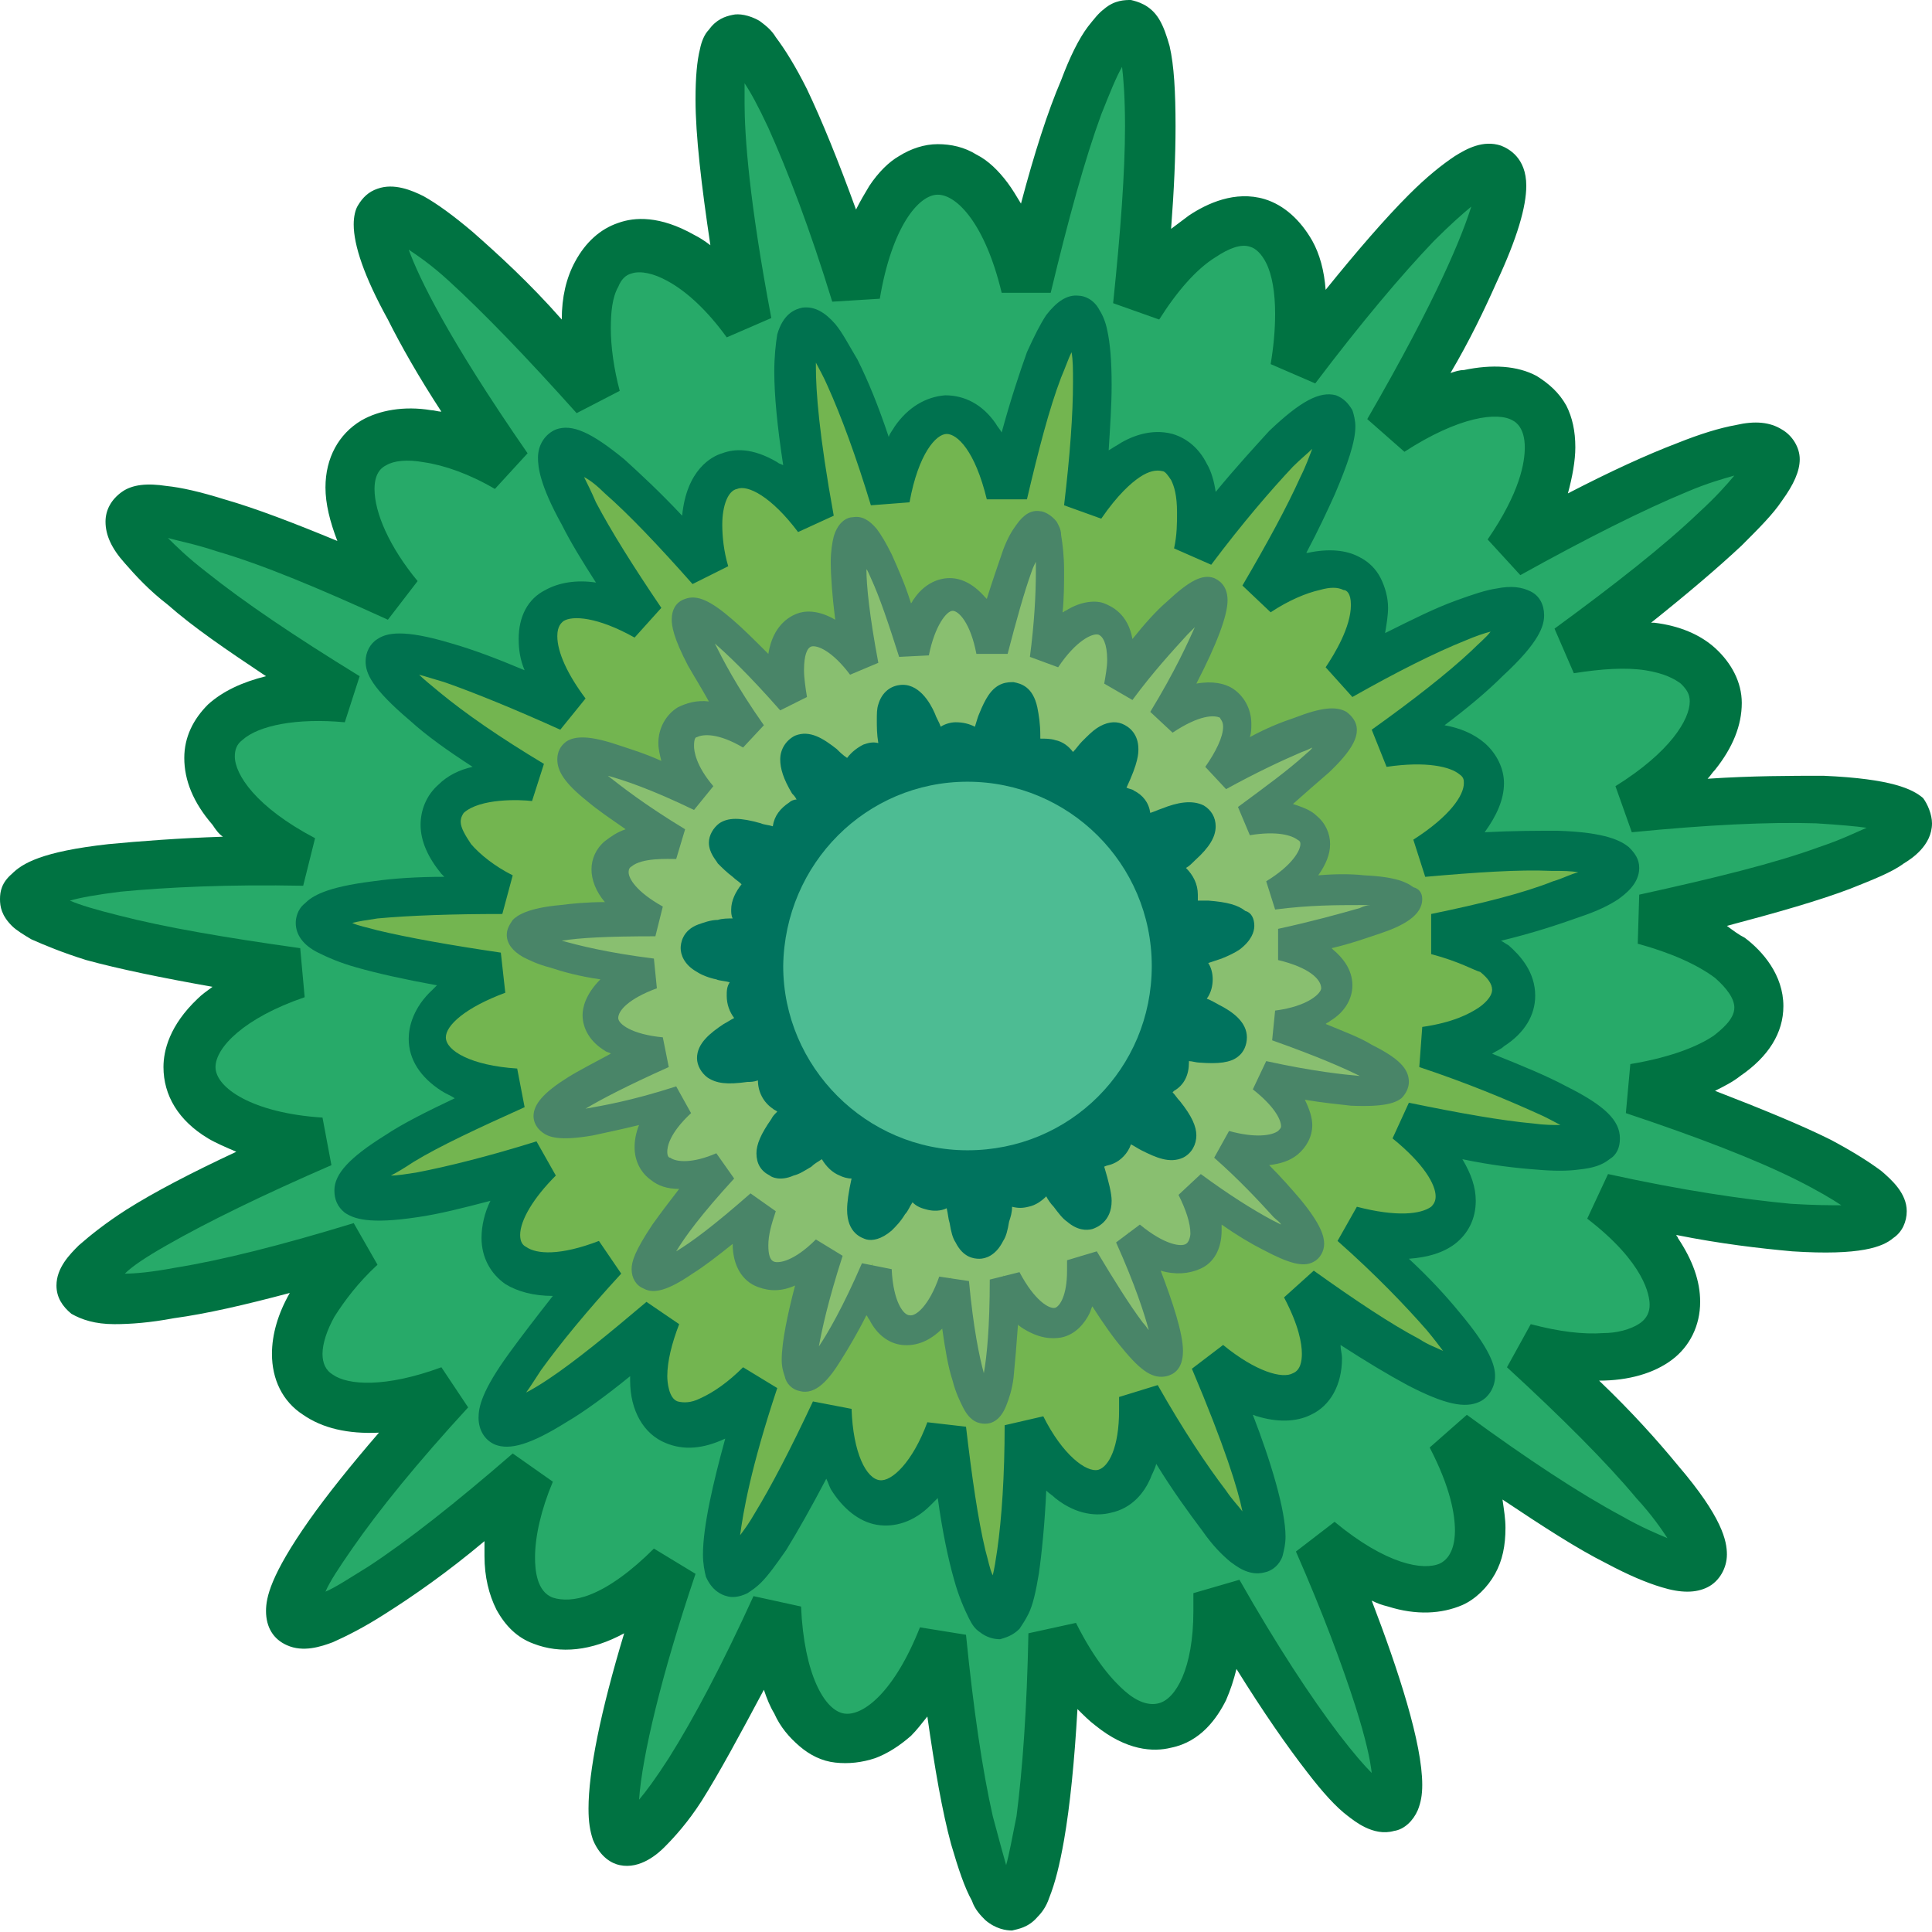
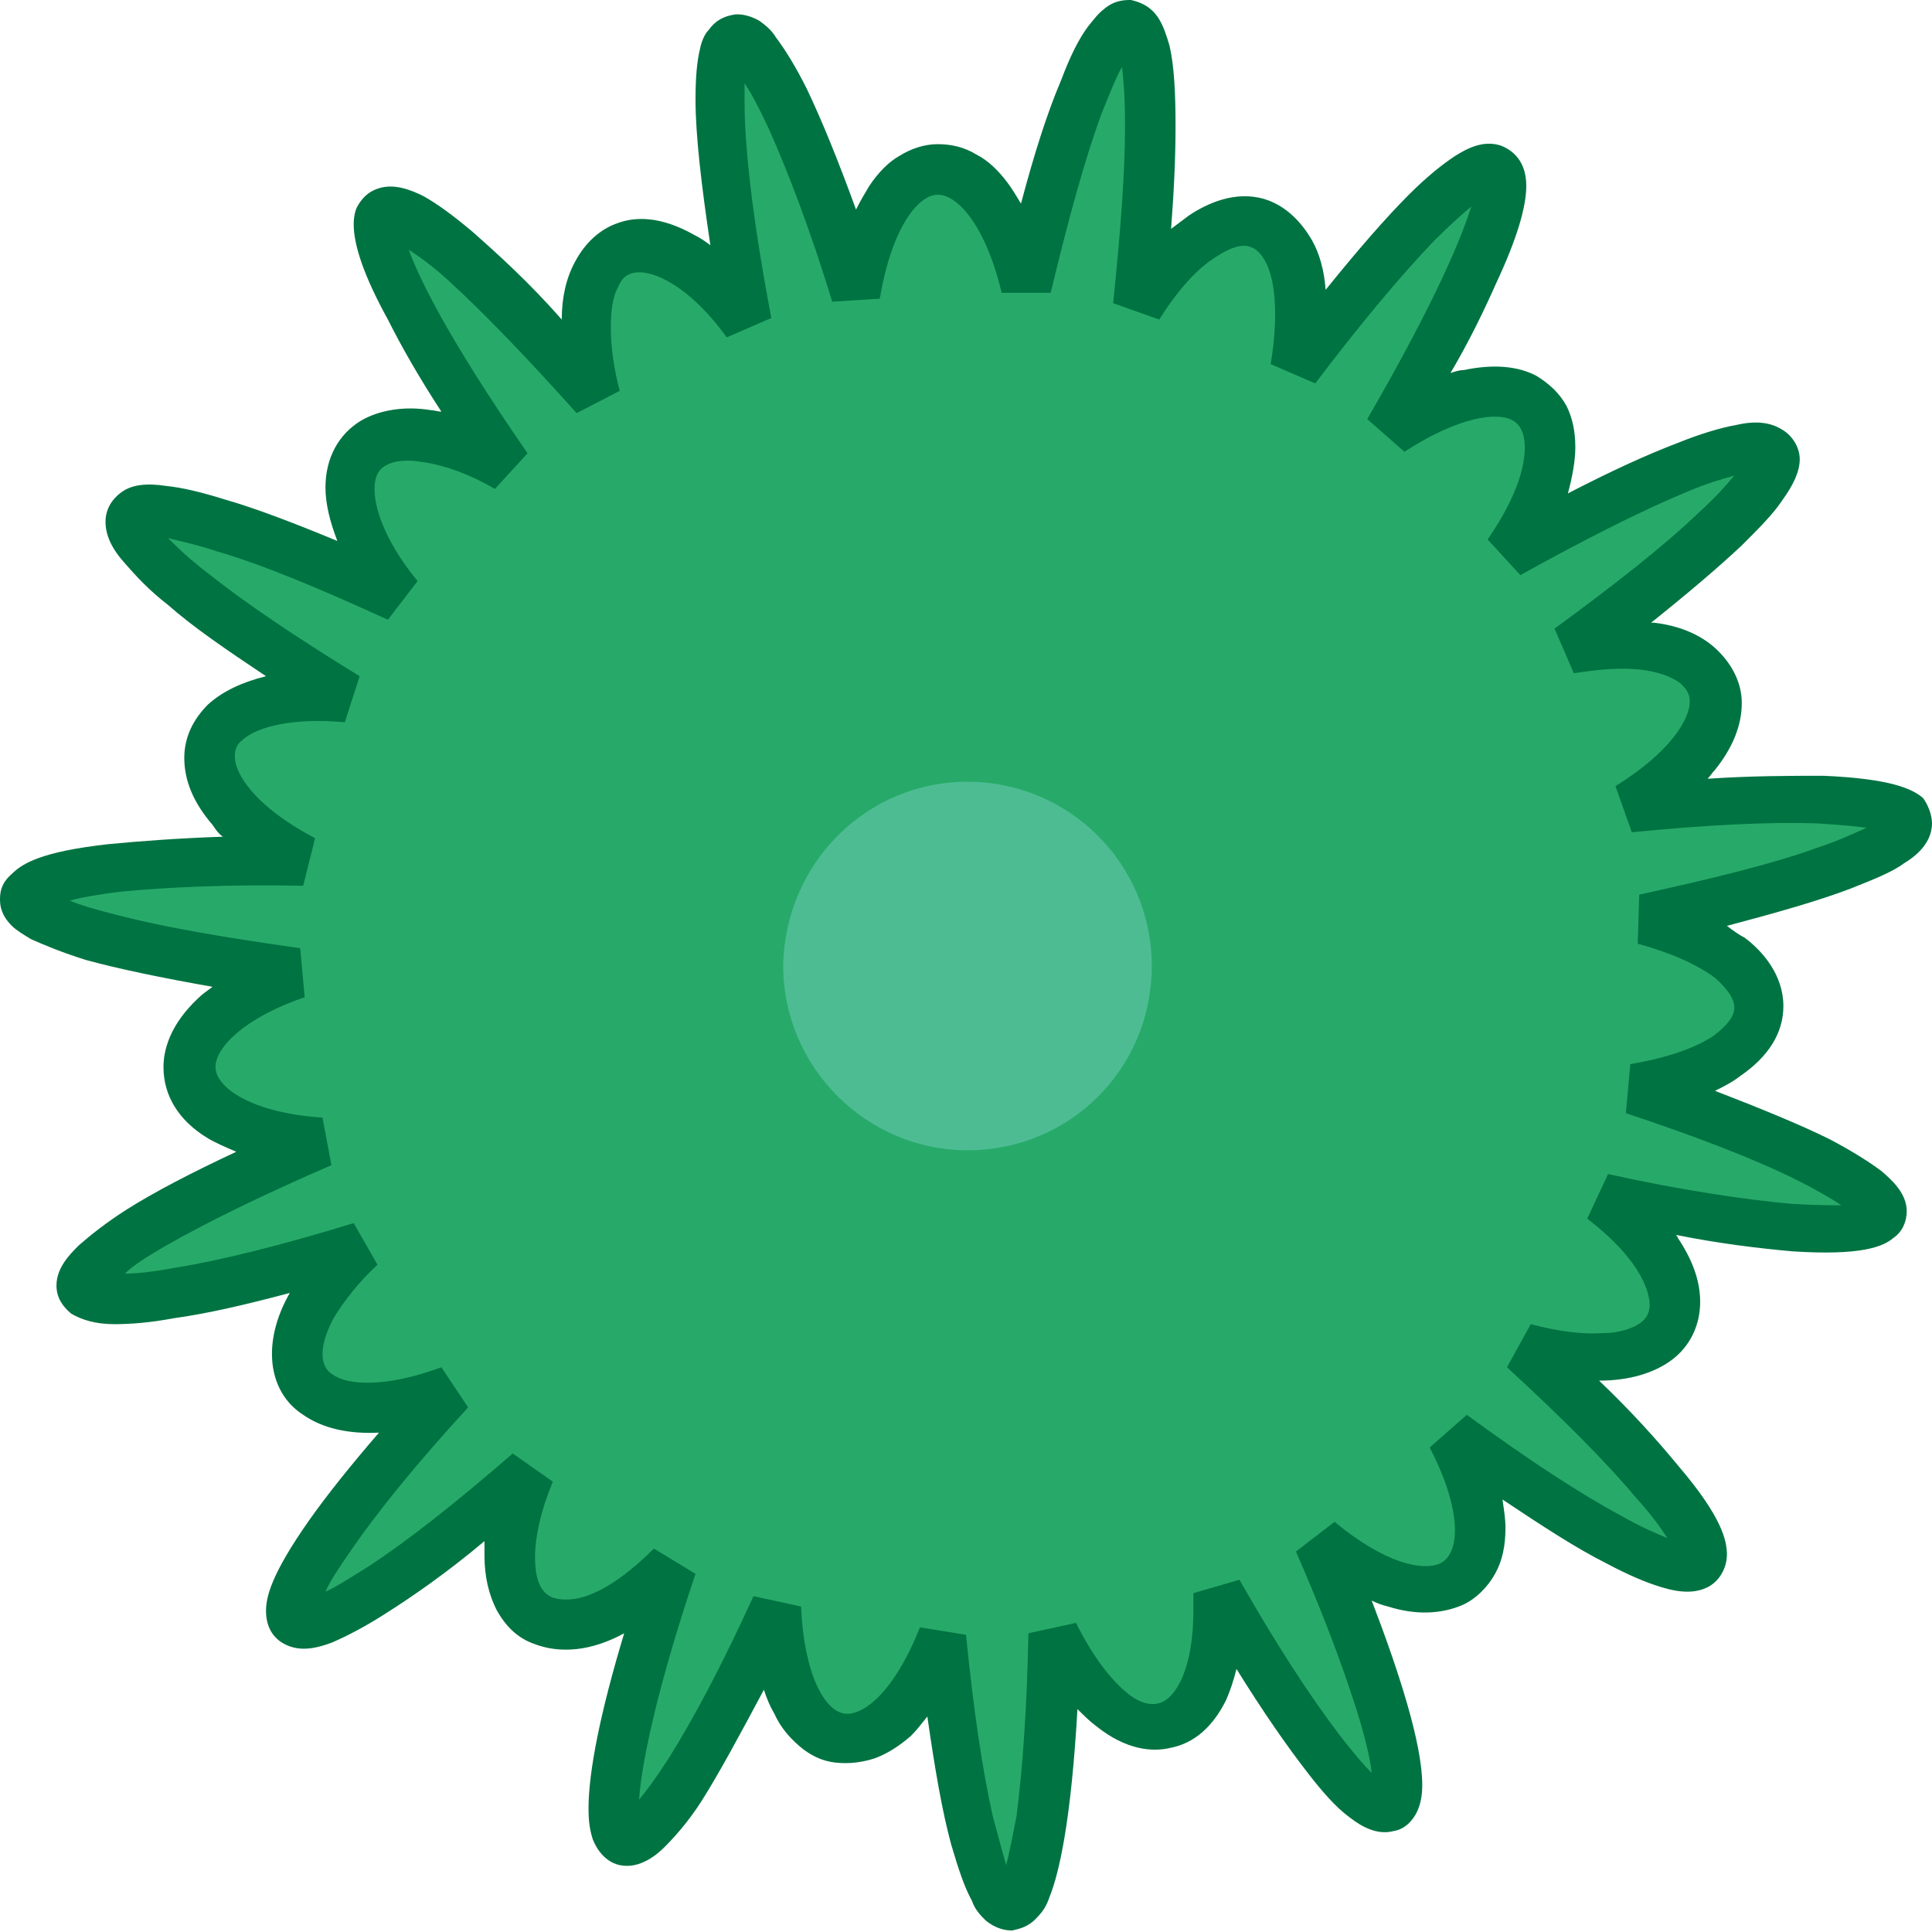
<svg xmlns="http://www.w3.org/2000/svg" version="1.1" id="Layer_1" x="0px" y="0px" viewBox="0 0 130 130" style="enable-background:new 0 0 130 130;" xml:space="preserve">
  <style type="text/css">
	.st0{fill:#27AA69;}
	.st1{fill:#007342;}
	.st2{fill:#73B550;}
	.st3{fill:#00724F;}
	.st4{fill:#89BF70;}
	.st5{fill:#498568;}
	.st6{fill:#00735E;}
	.st7{fill:#4DBC93;}
</style>
  <g>
    <path class="st0" d="M101.5,37.2c21.6-12.1,24.1-8.1,4.1,6.4c10.9-1.9,13.3,4.8,4,10.7c24.5-2.3,25.2,2.4,1.1,7.5   c10.6,2.7,10.2,9.8-0.7,11.4c23.3,7.9,22,12.4-2.1,7.3c8.5,6.7,5.2,13-5.3,10.1c18.1,16.6,15,20.3-4.9,5.9c5.1,9.6-0.5,14-8.9,7.1   c9.6,22.5,5.4,24.6-6.8,3.4c0.6,10.8-6.3,12.5-11.1,2.8c-0.4,24.4-5.1,24.6-7.6,0.3c-3.9,10.1-10.9,8.9-11.3-1.9   c-10.3,22.1-14.7,20.4-7.1-2.8c-7.6,7.6-13.5,3.6-9.5-6.3c-18.5,16-21.8,12.6-5.3-5.4C20,97.4,16.2,91.4,24.1,84   c-23.4,7-25.1,2.6-2.6-7.1c-10.9-0.7-11.9-7.8-1.7-11.3c-24.3-3.2-24-7.9,0.5-7.6c-9.7-5.1-7.7-11.9,3.1-11   C2.3,34.2,4.5,30,26.8,40.3c-6.8-8.7-2.2-14.1,7.3-8.8c-14-20.3-10.3-23.2,6-4.8c-2.7-10.7,3.6-13.9,10.2-5.1   c-4.6-24.3,0-25.5,7.3-1.9c1.8-10.9,8.9-11.2,11.4-0.5C74.7-4.8,79.3-4,76.6,20.6c6-9.3,12.6-6.7,10.6,4.2C102.1,5,106,7.7,93.5,29   C102.7,23,107.7,28,101.5,37.2" />
    <path class="st1" d="M130,55.4c0,1.5-1.4,2.4-1.9,2.7c-0.8,0.6-2.1,1.1-3.6,1.7c-2.1,0.8-4.9,1.6-8.3,2.5c0.4,0.3,0.8,0.6,1.2,0.8   c1.2,0.9,2.6,2.5,2.6,4.6l0,0c0,1.8-1,3.4-2.9,4.7c-0.5,0.4-1.1,0.7-1.7,1c3.1,1.2,5.8,2.3,7.8,3.3c1.5,0.8,2.6,1.5,3.4,2.1   c0.7,0.6,1.7,1.5,1.7,2.7v0c0,0.7-0.3,1.4-0.9,1.8c-0.7,0.6-2.2,1.2-6.8,0.9c-2.2-0.2-4.8-0.5-7.8-1.1c0,0.1,0.1,0.1,0.1,0.2   c1,1.5,1.5,2.9,1.5,4.3l0,0c0,1.6-0.7,3-1.9,3.9c-1.2,0.9-2.9,1.4-4.9,1.4c2.2,2.1,3.9,4,5.3,5.7c3,3.5,3.3,5.1,3.3,6l0,0   c0,0.9-0.5,1.8-1.3,2.2c-0.8,0.4-1.8,0.4-3.1,0c-1-0.3-2.2-0.8-3.7-1.6c-2-1-4.3-2.5-7-4.3c0.1,0.7,0.2,1.3,0.2,1.9   c0,1.2-0.2,2.2-0.7,3.1c-0.5,0.9-1.3,1.7-2.2,2.1c-1.4,0.6-3.1,0.7-5,0.1c-0.4-0.1-0.7-0.2-1.1-0.4c1.8,4.7,3.4,9.6,3.4,12.4   c0,0.7-0.1,1.2-0.3,1.7c-0.3,0.7-0.9,1.3-1.6,1.4c-1.4,0.4-2.7-0.7-3.1-1c-0.8-0.6-1.7-1.6-2.7-2.9c-1.4-1.8-3-4.1-4.8-7   c-0.2,0.8-0.4,1.4-0.7,2.1c-0.6,1.2-1.7,2.8-3.7,3.2c-1.2,0.3-3,0.2-5.1-1.5c-0.4-0.3-0.8-0.7-1.2-1.1c-0.2,3.5-0.5,6.5-0.9,8.8   c-0.3,1.7-0.6,2.9-1,3.9c-0.2,0.6-0.5,1-0.8,1.3c-0.6,0.7-1.3,0.8-1.7,0.9c-0.4,0-1.1-0.1-1.8-0.7c-0.3-0.3-0.7-0.7-0.9-1.3   c-0.5-0.9-0.9-2.1-1.4-3.8c-0.6-2.2-1.1-5.1-1.6-8.6c-0.4,0.5-0.7,0.9-1.1,1.3c-0.8,0.7-1.6,1.2-2.4,1.5c-0.9,0.3-1.8,0.4-2.7,0.3   c-0.9-0.1-1.7-0.5-2.4-1.1c-0.7-0.6-1.3-1.3-1.7-2.2c-0.3-0.5-0.5-1-0.7-1.6c-1.6,3-3,5.6-4.2,7.5c-0.9,1.4-1.8,2.4-2.5,3.1   c-0.4,0.4-1.6,1.5-3,1.2c-0.5-0.1-1.3-0.5-1.8-1.7c-0.2-0.6-0.3-1.2-0.3-2.1c0-2.5,0.8-6.5,2.4-11.8c-2.2,1.2-4.3,1.4-6.1,0.7   c-1.1-0.4-1.9-1.2-2.5-2.3c-0.5-1-0.8-2.2-0.8-3.6c0-0.3,0-0.7,0-1c-2.5,2.1-4.8,3.7-6.7,4.9c-1.4,0.9-2.6,1.5-3.5,1.9   c-0.8,0.3-2,0.7-3.1,0.2c-0.9-0.4-1.4-1.2-1.4-2.3c0-0.9,0.3-2.4,2.9-6.1c1.2-1.7,2.8-3.7,4.7-5.9c-2.1,0.1-3.8-0.3-5.1-1.2   c-1.4-0.9-2.1-2.4-2.1-4.1c0-1.3,0.4-2.7,1.2-4.1c-3,0.8-5.6,1.4-7.8,1.7c-1.6,0.3-2.9,0.4-4,0.4c-1.3,0-2.2-0.3-2.9-0.7   c-0.6-0.5-1-1.1-1-1.9c0-1.2,0.9-2.1,1.5-2.7c0.8-0.7,1.8-1.5,3.2-2.4c1.9-1.2,4.4-2.5,7.4-3.9c-0.7-0.3-1.4-0.6-1.9-0.9   c-2-1.2-3-2.9-3-4.8c0-1.1,0.4-2.8,2.3-4.6c0.3-0.3,0.6-0.5,1-0.8c-3.4-0.6-6.3-1.2-8.5-1.8c-1.6-0.5-2.8-1-3.7-1.4   c-0.5-0.3-1-0.6-1.3-0.9C0.1,61.6,0,61,0,60.5c0-0.5,0.1-1.1,0.8-1.7c0.7-0.7,2-1.5,6.5-2c2.1-0.2,4.7-0.4,7.7-0.5   c-0.3-0.2-0.5-0.5-0.7-0.8c-1.3-1.5-1.9-3-1.9-4.5c0-1.4,0.6-2.6,1.6-3.6c1-0.9,2.3-1.5,3.9-1.9c0,0,0,0,0,0   c-2.7-1.8-4.9-3.3-6.6-4.8c-1.3-1-2.2-2-2.9-2.8c-0.9-1-1.3-1.9-1.3-2.8c0-0.8,0.4-1.5,1.1-2c0.7-0.5,1.7-0.6,3-0.4   c1,0.1,2.3,0.4,3.9,0.9c2.1,0.6,4.7,1.6,7.6,2.8c-0.5-1.3-0.8-2.5-0.8-3.6c0-2,0.9-3.6,2.4-4.5c1.2-0.7,2.9-1,4.7-0.7   c0.2,0,0.5,0.1,0.7,0.1c-1.5-2.3-2.7-4.4-3.6-6.2c-1.6-2.9-2.3-5-2.3-6.4c0-0.5,0.1-1,0.3-1.3c0.3-0.5,0.7-0.9,1.3-1.1   c1.1-0.4,2.3,0.1,3.1,0.5c0.9,0.5,2,1.3,3.3,2.4c1.7,1.5,3.8,3.4,6,5.9c0-1.5,0.3-2.8,0.9-3.9c0.7-1.3,1.7-2.2,2.9-2.6   c1.1-0.4,2.8-0.5,5.1,0.8c0.4,0.2,0.7,0.4,1.1,0.7c-0.6-4-1-7.4-1-9.8c0-1.5,0.1-2.6,0.3-3.4c0.1-0.5,0.3-1,0.6-1.3   c0.5-0.7,1.1-0.9,1.6-1c0.4-0.1,1.1,0,1.8,0.4c0.4,0.3,0.8,0.6,1.1,1.1c0.6,0.8,1.3,1.9,2.1,3.5c1,2.1,2.1,4.8,3.3,8.1   c0.3-0.6,0.6-1.1,0.9-1.6c0.6-0.9,1.3-1.6,2-2c0.8-0.5,1.7-0.8,2.6-0.8c0.9,0,1.8,0.2,2.6,0.7c0.8,0.4,1.5,1.1,2.1,1.9   c0.3,0.4,0.6,0.9,0.9,1.4c0.9-3.4,1.8-6.2,2.7-8.3c0.6-1.6,1.2-2.8,1.8-3.6c0.4-0.5,0.7-0.9,1.1-1.2C75,0,75.7,0,76.1,0   c0.4,0.1,1.3,0.3,1.9,1.3c0.3,0.5,0.5,1.1,0.7,1.8c0.3,1.3,0.4,3.1,0.4,5.4c0,2-0.1,4.3-0.3,6.9c0.4-0.3,0.8-0.6,1.2-0.9   c1.2-0.8,3.1-1.7,5.1-1.1c1.3,0.4,2.4,1.4,3.2,2.8c0.5,0.9,0.8,2,0.9,3.3c2.1-2.6,4-4.8,5.6-6.4c1.2-1.2,2.2-2,3.1-2.6   c0.8-0.5,1.9-1.1,3.1-0.7c0.5,0.2,1.7,0.8,1.7,2.7c0,1.4-0.6,3.5-2,6.5c-0.8,1.8-1.8,3.9-3.1,6.1c0.3-0.1,0.6-0.2,0.9-0.2   c1.9-0.4,3.6-0.3,4.9,0.4c0.8,0.5,1.5,1.1,2,2c0.4,0.8,0.6,1.7,0.6,2.8c0,0.9-0.2,2-0.5,3.1c2.9-1.5,5.3-2.6,7.4-3.4   c1.5-0.6,2.8-1,3.9-1.2c1.3-0.3,2.3-0.2,3.1,0.3c0.7,0.4,1.2,1.2,1.2,2v0c0,0.8-0.4,1.7-1.2,2.8c-0.6,0.9-1.5,1.8-2.7,3   c-1.6,1.5-3.6,3.2-6.1,5.2c0.1,0,0.1,0,0.2,0c1.7,0.2,3.1,0.8,4.1,1.7c1.1,1,1.8,2.3,1.8,3.7v0c0,1.5-0.6,3-1.8,4.5   c-0.2,0.2-0.3,0.4-0.5,0.6c3-0.2,5.6-0.2,7.8-0.2c4.6,0.2,6,0.9,6.7,1.5C129.7,54.1,130,54.8,130,55.4L130,55.4z M110.2,63.5   l0.1-3.3c5-1.1,9.1-2.1,12.1-3.2c1.5-0.5,2.5-1,3.2-1.3c-0.7-0.1-1.8-0.2-3.4-0.3c-3.2-0.1-7.3,0.1-12.4,0.6l-1.1-3.1   c3.7-2.3,5-4.5,5-5.7c0-0.5-0.2-0.8-0.6-1.2c-0.4-0.3-1.1-0.7-2.4-0.9c-1.3-0.2-2.9-0.1-4.8,0.2l-1.3-3c4.1-3,7.4-5.6,9.7-7.8   c1.2-1.1,1.9-1.9,2.4-2.5c-0.7,0.2-1.8,0.5-3.2,1.1c-2.9,1.2-6.7,3.1-11.2,5.6l-2.2-2.4c2.2-3.2,2.5-5.2,2.5-6.2   c0-1.3-0.6-1.7-0.8-1.8c-1-0.6-3.6-0.3-7.3,2.1L92,28.2c4.8-8.3,6.4-12.4,7-14.3c-0.6,0.5-1.4,1.2-2.5,2.3c-2.2,2.3-4.9,5.5-8,9.6   l-3-1.3c0.2-1.2,0.3-2.3,0.3-3.4c0-1.4-0.2-2.6-0.6-3.4c-0.3-0.6-0.7-1-1.1-1.1c-0.6-0.2-1.4,0.1-2.3,0.7c-1.3,0.8-2.6,2.3-3.8,4.2   l-3.1-1.1c0.5-4.8,0.8-8.8,0.8-11.9c0-1.9-0.1-3.2-0.2-4c-0.4,0.7-0.8,1.7-1.4,3.2c-1.1,3-2.2,7-3.4,12l-3.3,0   c-1.1-4.6-3-6.6-4.3-6.6c-1.3,0-3.1,2.2-3.9,7L56,20.3c-1.5-4.9-3-8.8-4.3-11.7c-0.7-1.5-1.2-2.4-1.6-3c0,0.3,0,0.8,0,1.3   c0,2.2,0.3,6.6,1.8,14.5l-3,1.3c-1.3-1.8-2.7-3.1-4-3.8c-0.9-0.5-1.8-0.7-2.4-0.5c-0.4,0.1-0.7,0.4-0.9,0.9   c-0.4,0.7-0.5,1.7-0.5,2.8c0,1.2,0.2,2.7,0.6,4.2l-2.9,1.5c-3.4-3.8-6.3-6.8-8.6-8.9c-1.2-1.1-2.1-1.7-2.7-2.1   c0.7,1.9,2.6,5.9,8,13.7l-2.2,2.4c-1.7-1-3.4-1.6-4.8-1.8c-1.1-0.2-2-0.1-2.5,0.2c-0.2,0.1-0.8,0.4-0.8,1.6c0,1.6,1,3.9,2.9,6.2   l-2,2.6c-4.6-2.1-8.4-3.7-11.5-4.6c-1.5-0.5-2.6-0.7-3.3-0.9c0.5,0.5,1.3,1.3,2.6,2.3c2.5,2,5.9,4.3,10.3,7l-1,3.1   c-3.2-0.3-5.8,0.2-6.9,1.2c-0.4,0.3-0.5,0.7-0.5,1.1c0,1.2,1.4,3.4,5.4,5.5l-0.8,3.2c-5-0.1-9.2,0.1-12.3,0.4   c-1.6,0.2-2.7,0.4-3.4,0.6c0.7,0.3,1.7,0.6,3.3,1c3.1,0.8,7.2,1.5,12.2,2.2l0.3,3.3c-4.1,1.4-6,3.4-6,4.7c0,1.4,2.5,3.1,7.2,3.4   l0.6,3.2c-4.6,2-8.3,3.8-11.1,5.4c-1.4,0.8-2.3,1.4-2.8,1.9c0.7,0,1.8-0.1,3.4-0.4c3.1-0.5,7.1-1.5,12-3l1.6,2.8   c-1.3,1.2-2.2,2.4-2.9,3.5c-0.5,0.9-0.8,1.8-0.8,2.5c0,0.6,0.2,1.1,0.7,1.4c1,0.7,3.5,0.9,7.3-0.5l1.8,2.7c-3.4,3.7-6,6.9-7.8,9.5   c-0.9,1.3-1.5,2.2-1.8,2.9c0.7-0.3,1.6-0.9,2.9-1.7c2.6-1.7,5.9-4.3,9.7-7.6l2.7,1.9c-0.8,1.9-1.2,3.7-1.2,5.1   c0,0.8,0.1,2.3,1.2,2.7c0.6,0.2,1.5,0.2,2.5-0.2c1.3-0.5,2.8-1.6,4.3-3.1l2.8,1.7c-2.3,6.8-3.6,12.3-3.8,15.2   c0.5-0.6,1.1-1.4,2-2.8c1.7-2.7,3.6-6.3,5.7-10.9l3.2,0.7c0.2,4.6,1.6,7,2.9,7.2c1.3,0.2,3.4-1.5,5.1-5.8L65,110   c0.5,5,1.1,9.1,1.8,12.2c0.4,1.5,0.7,2.6,0.9,3.3c0.2-0.7,0.4-1.8,0.7-3.3c0.4-3.1,0.7-7.2,0.8-12.3l3.2-0.7   c1.3,2.6,2.5,3.9,3.3,4.6c0.8,0.7,1.6,1,2.3,0.8c1.1-0.3,2.3-2.3,2.3-6.2c0-0.4,0-0.8,0-1.2l3.1-0.9c2.5,4.4,4.8,7.9,6.7,10.4   c1,1.3,1.7,2.1,2.2,2.6c-0.1-0.9-0.4-2.3-1.1-4.5c-0.9-2.8-2.2-6.3-4-10.4l2.6-2c3.5,2.9,6,3.3,7.1,2.8c0.8-0.4,1-1.4,1-2.2   c0-1.1-0.3-2.9-1.7-5.6l2.5-2.2c4.1,3,7.6,5.3,10.4,6.8c1.4,0.8,2.4,1.2,3.1,1.5c-0.4-0.6-1-1.5-2.1-2.7c-2-2.4-5-5.4-8.7-8.8   l1.6-2.9c1.9,0.5,3.5,0.7,4.9,0.6c0.8,0,1.8-0.2,2.5-0.7c0.4-0.3,0.6-0.7,0.6-1.2c0-0.6-0.3-2.8-4.2-5.8l1.4-3   c5,1.1,9.1,1.7,12.3,2c1.6,0.1,2.7,0.1,3.4,0.1c-0.6-0.4-1.6-1-3-1.7c-2.8-1.4-6.7-2.9-11.5-4.5l0.3-3.3c3-0.5,4.7-1.3,5.6-1.9   c0.5-0.4,1.4-1.1,1.4-1.9c0-0.6-0.5-1.3-1.3-2C114.2,64.9,112.4,64.1,110.2,63.5" />
-     <path class="st2" d="M90.2,45.7c15-8.4,16.7-5.6,2.8,4.4c7.6-1.3,9.3,3.4,2.7,7.4c17.1-1.6,17.5,1.7,0.8,5.2   c7.4,1.8,7.1,6.8-0.5,7.9c16.2,5.5,15.3,8.6-1.4,5.1c6,4.7,3.7,9-3.7,7c12.5,11.5,10.5,14-3.4,4.1c3.5,6.6-0.3,9.7-6.2,4.9   c6.7,15.6,3.8,17-4.7,2.3c0.5,7.5-4.3,8.7-7.7,2c-0.2,16.9-3.5,17.1-5.3,0.2c-2.6,7-7.5,6.2-7.8-1.3c-7.1,15.4-10.1,14.1-4.9-2   c-5.3,5.2-9.4,2.5-6.6-4.4c-12.8,11.1-15.1,8.7-3.7-3.8c-7,2.6-9.6-1.6-4.3-6.7c-16.2,4.9-17.3,1.8-1.8-4.9   c-7.5-0.5-8.2-5.4-1.2-7.8C16.8,63.2,17,60,33.9,60.1c-6.6-3.5-5.3-8.3,2.1-7.6c-14.5-8.9-13-11.8,2.5-4.7c-4.6-6-1.5-9.8,5.1-6.1   c-9.7-14.1-7.1-16.1,4.1-3.3c-1.9-7.4,2.5-9.6,7.1-3.5c-3.1-16.8,0-17.7,5.1-1.3c1.3-7.6,6.2-7.8,7.9-0.3   c3.9-16.7,7.2-16.2,5.2,0.9c4.2-6.4,8.8-4.6,7.3,2.9c10.4-13.7,13.1-11.9,4.4,2.9C91.1,35.8,94.6,39.4,90.2,45.7" />
-     <path class="st3" d="M110.3,58.4c0,1.1-1,1.8-1.4,2.1c-0.6,0.4-1.4,0.8-2.6,1.2c-1.4,0.5-3.2,1.1-5.3,1.6c0.2,0.1,0.3,0.2,0.5,0.3   c0.8,0.7,1.8,1.8,1.8,3.4l0,0c0,1.3-0.7,2.5-2.1,3.4c-0.2,0.2-0.5,0.3-0.8,0.5c2,0.8,3.7,1.5,5,2.2c2.6,1.3,3.6,2.3,3.6,3.5v0   c0,0.6-0.2,1.1-0.7,1.4c-0.5,0.4-1.1,0.6-2.1,0.7c-0.7,0.1-1.7,0.1-2.8,0c-1.4-0.1-3.1-0.3-5-0.7c0.6,1,0.9,1.9,0.9,2.8   c0,1.2-0.5,2.2-1.4,2.9c-0.8,0.6-1.8,0.9-3.1,1c1.4,1.3,2.5,2.5,3.4,3.6c2.1,2.5,2.4,3.6,2.4,4.3c0,0.7-0.4,1.4-1,1.7   c-1,0.5-2.4,0.2-4.9-1.1c-1.3-0.7-2.8-1.6-4.5-2.7c0,0.3,0.1,0.6,0.1,0.9c0,1.8-0.8,3.2-2.1,3.8c-1,0.5-2.3,0.5-3.6,0.1   c-0.1,0-0.2-0.1-0.3-0.1c1.2,3.1,2.2,6.4,2.2,8.2c0,0.5-0.1,0.9-0.2,1.3c-0.2,0.6-0.7,1-1.2,1.1c-1.1,0.3-2-0.5-2.3-0.7   c-0.6-0.5-1.2-1.1-1.9-2.1c-0.9-1.2-2-2.7-3.1-4.5c-0.1,0.4-0.3,0.7-0.4,1c-0.4,0.9-1.2,2-2.7,2.3c-0.8,0.2-2.2,0.2-3.7-1   c-0.2-0.2-0.4-0.3-0.6-0.5c-0.1,2.2-0.3,4.2-0.5,5.6c-0.2,1.2-0.4,2.1-0.7,2.7c-0.2,0.4-0.4,0.7-0.6,1c-0.5,0.5-1,0.6-1.3,0.7   c-0.4,0-0.9-0.1-1.4-0.5c-0.3-0.2-0.5-0.5-0.7-0.9c-0.3-0.6-0.7-1.5-1-2.6c-0.4-1.4-0.8-3.3-1.1-5.5c-0.2,0.2-0.3,0.3-0.5,0.5   c-1.1,1.1-2.4,1.5-3.6,1.3c-1.2-0.2-2.3-1.1-3.1-2.4c-0.1-0.2-0.2-0.5-0.3-0.7c-1,1.9-1.9,3.5-2.7,4.8c-0.7,1-1.2,1.7-1.7,2.2   c-0.3,0.3-0.6,0.5-0.9,0.7c-0.6,0.3-1.1,0.3-1.4,0.2c-0.4-0.1-1-0.4-1.4-1.3c-0.1-0.4-0.2-0.9-0.2-1.5c0-1.9,0.7-4.9,1.5-7.8   c-1.5,0.7-2.8,0.8-4,0.3c-1.5-0.6-2.4-2.2-2.4-4.2c0-0.1,0-0.2,0-0.3c-1.6,1.3-3.1,2.4-4.3,3.1c-2.4,1.5-3.8,1.9-4.8,1.5   c-0.7-0.3-1.1-1-1.1-1.8c0-0.7,0.2-1.8,2.1-4.4c0.8-1.1,1.8-2.4,2.9-3.8c-1.3,0-2.4-0.3-3.2-0.8c-1-0.7-1.6-1.8-1.6-3.1   c0-0.8,0.2-1.7,0.6-2.5c-1.9,0.5-3.5,0.9-4.9,1.1c-3.3,0.5-4.3,0.1-4.9-0.3c-0.5-0.4-0.7-0.9-0.7-1.5c0-1.1,1-2.2,3.4-3.7   c1.2-0.8,2.8-1.6,4.7-2.5c-0.3-0.2-0.6-0.3-0.9-0.5c-1.4-0.9-2.2-2.1-2.2-3.5c0-0.8,0.3-2.1,1.6-3.3c0.1-0.1,0.2-0.2,0.3-0.3   c-2.2-0.4-4-0.8-5.4-1.2c-1.1-0.3-2-0.7-2.6-1c-1-0.5-1.5-1.2-1.5-2c0-0.3,0.1-0.9,0.6-1.3c0.5-0.5,1.4-1.1,4.6-1.5   c1.4-0.2,3-0.3,4.8-0.3c-0.1-0.1-0.1-0.1-0.2-0.2c-0.9-1.1-1.4-2.2-1.4-3.3c0-1,0.4-2,1.2-2.7c0.6-0.6,1.4-1,2.3-1.2   c-1.7-1.1-3.1-2.1-4.2-3.1c-2.6-2.2-3-3.2-3-4c0-0.6,0.3-1.2,0.8-1.5c0.6-0.4,1.7-0.7,5,0.3c1.4,0.4,3,1,4.9,1.8   c-0.3-0.7-0.4-1.4-0.4-2.1c0-1.5,0.6-2.7,1.8-3.3c0.9-0.5,2.1-0.7,3.4-0.5c-0.9-1.4-1.7-2.7-2.3-3.9c-1.5-2.7-1.6-3.9-1.6-4.5   c0-0.9,0.5-1.6,1.2-1.9c1.1-0.4,2.4,0.2,4.6,2c1.1,1,2.4,2.2,3.9,3.8c0.3-3.1,2-4,2.7-4.2c0.8-0.3,2-0.4,3.7,0.6   c0.1,0.1,0.2,0.1,0.4,0.2c-0.4-2.6-0.6-4.7-0.6-6.3c0-1,0.1-1.9,0.2-2.5c0.4-1.4,1.2-1.7,1.7-1.8c0.8-0.1,1.5,0.3,2.2,1.1   c0.5,0.6,0.9,1.4,1.5,2.4c0.7,1.4,1.4,3.1,2.1,5.2c0.1-0.3,0.3-0.5,0.4-0.7c0.9-1.3,2.1-2,3.4-2.1c1.3,0,2.5,0.6,3.4,1.9   c0.1,0.2,0.3,0.4,0.4,0.6c0.6-2.2,1.2-4,1.7-5.4c0.5-1.1,0.9-1.9,1.3-2.5c0.7-0.9,1.4-1.4,2.2-1.3c0.3,0,1,0.2,1.4,1   c0.2,0.3,0.4,0.8,0.5,1.3c0.2,0.9,0.3,2.1,0.3,3.7c0,1.3-0.1,2.8-0.2,4.4c0.2-0.1,0.3-0.2,0.5-0.3c0.9-0.6,2.3-1.2,3.8-0.8   c1,0.3,1.8,1,2.3,2c0.3,0.5,0.5,1.2,0.6,1.9c1.4-1.7,2.6-3,3.6-4.1c2.1-2,3.4-2.7,4.5-2.4c0.5,0.2,0.8,0.5,1.1,1   c0.1,0.3,0.2,0.7,0.2,1.1c0,1-0.5,2.5-1.4,4.6c-0.5,1.1-1.1,2.4-1.9,3.9c0,0,0.1,0,0.1,0c1.4-0.3,2.6-0.2,3.5,0.3   c0.6,0.3,1.1,0.8,1.4,1.4c0.3,0.6,0.5,1.3,0.5,2c0,0.5-0.1,1.1-0.2,1.7c1.8-0.9,3.4-1.7,4.8-2.2c1.1-0.4,2-0.7,2.7-0.8   c1-0.2,1.7-0.1,2.3,0.2c0.6,0.3,0.9,0.9,0.9,1.6c0,0.7-0.3,1.8-2.8,4.1c-1,1-2.3,2.1-3.9,3.3c1.1,0.2,2,0.6,2.7,1.2   c0.8,0.7,1.3,1.7,1.3,2.7c0,1.1-0.5,2.2-1.3,3.3c1.9-0.1,3.6-0.1,4.9-0.1c3.3,0.1,4.3,0.7,4.8,1.1C110,57.4,110.3,57.8,110.3,58.4   L110.3,58.4z M96.3,64.2l0-2.7c3.4-0.7,6.2-1.4,8.2-2.2c0.7-0.2,1.2-0.5,1.7-0.6c-0.5-0.1-1-0.1-1.8-0.1c-2.2-0.1-5.1,0.1-8.5,0.4   l-0.8-2.5c2.5-1.6,3.4-3,3.4-3.8c0-0.2,0-0.4-0.3-0.6c-0.6-0.5-2.2-0.9-4.9-0.5l-1-2.5c2.8-2,5.1-3.8,6.7-5.3   c0.5-0.5,1-0.9,1.3-1.3c-0.4,0.1-1,0.3-1.7,0.6c-2,0.8-4.6,2.1-7.6,3.8l-1.8-2c0.6-0.9,1.7-2.7,1.7-4.2c0-0.8-0.3-1-0.5-1   c-0.4-0.2-0.9-0.2-1.6,0c-0.9,0.2-2.1,0.7-3.3,1.5l-1.9-1.8c1.7-2.9,3-5.3,3.9-7.3c0.4-0.8,0.6-1.4,0.8-1.9   c-0.3,0.3-0.8,0.7-1.3,1.2c-1.5,1.6-3.4,3.8-5.5,6.6L79,36.9c0.2-0.9,0.2-1.7,0.2-2.4c0-1.2-0.2-1.8-0.4-2.2   c-0.2-0.3-0.4-0.6-0.6-0.6c-0.4-0.1-0.9,0-1.5,0.4c-0.6,0.4-1.5,1.2-2.6,2.8l-2.5-0.9c0.4-3.4,0.6-6.1,0.6-8.3c0-0.8,0-1.5-0.1-2   c-0.2,0.4-0.4,1-0.7,1.7c-0.8,2.1-1.5,4.8-2.3,8.2l-2.7,0c-0.8-3.3-2-4.4-2.7-4.4c-0.7,0-1.9,1.3-2.5,4.6L58.6,34c-1-3.3-2-6-2.9-8   c-0.3-0.7-0.6-1.2-0.8-1.6c0,0.1,0,0.2,0,0.3c0,1.6,0.2,4.5,1.2,10l-2.4,1.1c-1.8-2.4-3.4-3.2-4.1-2.9C49,33,48.6,34,48.6,35.3   c0,0.8,0.1,1.8,0.4,2.8l-2.4,1.2c-2.3-2.6-4.3-4.7-5.9-6.1c-0.5-0.5-1-0.9-1.4-1.1c0.2,0.4,0.5,1,0.8,1.7c1,1.9,2.5,4.3,4.4,7.1   l-1.8,2c-2.5-1.4-4.2-1.5-4.8-1.1c-0.1,0.1-0.4,0.3-0.4,1c0,1.1,0.7,2.6,1.9,4.2l-1.7,2.1c-3.1-1.4-5.8-2.5-7.8-3.2   c-0.7-0.2-1.3-0.4-1.7-0.5c0.3,0.3,0.8,0.7,1.4,1.2c1.7,1.4,4,3,7,4.8l-0.8,2.5c-0.8-0.1-3.5-0.2-4.6,0.8C31,55,31,55.2,31,55.3   c0,0.4,0.3,0.9,0.7,1.5c0.6,0.7,1.6,1.5,2.8,2.1l-0.7,2.6c-3.4,0-6.2,0.1-8.4,0.3c-0.7,0.1-1.3,0.2-1.7,0.3c0.4,0.2,1,0.3,1.7,0.5   c2.1,0.5,4.9,1,8.3,1.5l0.3,2.7c-2.7,1-4,2.2-4,3c0,0.9,1.7,1.9,4.8,2.1l0.5,2.6c-3.1,1.4-5.7,2.6-7.5,3.7   c-0.6,0.4-1.1,0.7-1.5,0.9c0.5,0,1-0.1,1.7-0.2c2.1-0.4,4.9-1.1,8.1-2.1l1.3,2.3c-1.5,1.5-2.4,3-2.4,4c0,0.5,0.2,0.7,0.4,0.8   c0.7,0.5,2.3,0.6,4.9-0.4l1.5,2.2c-2.3,2.5-4.1,4.7-5.4,6.5c-0.4,0.6-0.7,1.1-1,1.5c0.4-0.2,0.9-0.5,1.5-0.9c1.8-1.2,4-3,6.6-5.2   l2.2,1.5c-0.5,1.3-0.8,2.5-0.8,3.5c0,0.4,0.1,1.5,0.7,1.7c0.4,0.1,0.9,0.1,1.5-0.2c0.9-0.4,1.9-1.1,2.9-2.1l2.3,1.4   c-1.8,5.4-2.3,8.4-2.5,9.9c0.3-0.4,0.6-0.8,1-1.5c1.1-1.8,2.4-4.3,3.9-7.5l2.6,0.5c0.1,3,1,4.7,1.9,4.8c0.8,0.1,2.2-1.2,3.2-3.9   l2.6,0.3c0.4,3.4,0.8,6.2,1.3,8.3c0.2,0.7,0.3,1.3,0.5,1.7c0.1-0.4,0.2-1,0.3-1.7c0.3-2.1,0.5-5,0.5-8.4l2.6-0.6   c1.3,2.6,2.9,3.8,3.7,3.6c0.7-0.2,1.4-1.5,1.4-4c0-0.3,0-0.6,0-0.9l2.6-0.8c1.7,3,3.3,5.4,4.6,7.1c0.4,0.6,0.8,1,1.1,1.4   c-0.3-1.5-1.2-4.4-3.4-9.6l2.1-1.6c2.2,1.8,4,2.3,4.7,1.9c0.5-0.2,0.6-0.8,0.6-1.3c0-0.7-0.2-1.9-1.2-3.8l2-1.8   c2.8,2,5.2,3.6,7.1,4.6c0.6,0.4,1.2,0.6,1.6,0.8c-0.3-0.4-0.6-0.8-1.1-1.4c-1.4-1.6-3.4-3.7-6-6l1.3-2.3c2.7,0.7,4.3,0.5,5,0   c0.2-0.2,0.3-0.4,0.3-0.7c0-0.8-0.8-2.2-2.9-3.9l1.1-2.4c3.4,0.7,6.2,1.2,8.4,1.4c0.7,0.1,1.3,0.1,1.8,0.1   c-0.4-0.2-0.9-0.5-1.6-0.8c-2-0.9-4.6-2-7.9-3.1l0.2-2.7c2.1-0.3,3.2-0.9,3.8-1.3c0.3-0.2,0.9-0.7,0.9-1.2c0-0.4-0.3-0.8-0.8-1.2   C99.2,65.3,98.2,64.7,96.3,64.2" />
-     <path class="st4" d="M82,52c10.2-5.6,11.4-3.7,1.9,3c5.1-0.9,6.3,2.3,1.8,5c11.6-1,11.9,1.1,0.5,3.5c5,1.3,4.8,4.6-0.3,5.3   c11,3.7,10.4,5.8-1,3.4c4.1,3.2,2.5,6.1-2.5,4.7c8.5,7.8,7.1,9.5-2.3,2.7c2.4,4.5-0.2,6.6-4.2,3.3c4.6,10.5,2.6,11.5-3.2,1.6   c0.4,5.1-2.8,5.9-5.2,1.3c-0.1,11.5-2.3,11.6-3.5,0.1c-1.7,4.7-5,4.2-5.3-0.9c-4.8,10.4-6.8,9.5-3.3-1.3c-3.5,3.6-6.3,1.7-4.4-3   c-8.6,7.5-10.1,5.9-2.5-2.6c-4.7,1.8-6.5-1-2.9-4.5c-10.9,3.3-11.6,1.2-1.2-3.4c-5-0.3-5.4-3.6-0.8-5.3c-11.3-1.5-11.1-3.7,0.2-3.6   c-4.4-2.4-3.5-5.6,1.4-5.1c-9.7-6-8.7-7.9,1.7-3.1c-3.1-4-1-6.6,3.4-4.1c-6.5-9.5-4.7-10.9,2.8-2.2c-1.2-5,1.8-6.5,4.8-2.4   c-2.1-11.3,0.1-11.9,3.5-0.9c0.9-5.1,4.2-5.2,5.3-0.2c2.7-11.3,4.9-10.9,3.5,0.6c2.9-4.3,6-3.1,5,2c7.1-9.3,8.9-8,3,2   C82.7,45.3,85,47.7,82,52" />
-     <path class="st5" d="M95.7,60.5c0,1.1-1.3,1.8-2.8,2.3c-0.9,0.3-2,0.7-3.3,1c0,0,0.1,0.1,0.1,0.1c0.6,0.5,1.3,1.3,1.3,2.4l0,0   c0,0.9-0.5,1.8-1.5,2.4c-0.1,0.1-0.2,0.1-0.3,0.2c1.2,0.5,2.3,0.9,3.1,1.4c1.8,0.9,2.5,1.6,2.5,2.5l0,0c0,0.4-0.2,0.8-0.5,1.1   c-0.4,0.3-1.1,0.6-3.4,0.5c-0.9-0.1-1.9-0.2-3.1-0.4c0.3,0.6,0.5,1.2,0.5,1.7c0,0.8-0.4,1.5-1,2c-0.5,0.4-1.1,0.6-1.9,0.7   c0.8,0.8,1.5,1.6,2.1,2.3c1.4,1.7,1.6,2.5,1.6,3l0,0c0,0.5-0.3,1-0.7,1.2c-0.7,0.4-1.7,0.1-3.4-0.8c-0.8-0.4-1.8-1-2.8-1.7   c0,0.1,0,0.3,0,0.4c0,1.2-0.5,2.2-1.5,2.6c-0.7,0.3-1.6,0.4-2.6,0.1c0,0,0,0,0,0c0.8,2.1,1.5,4.2,1.5,5.4c0,1.3-0.7,1.6-1.1,1.7   c-0.9,0.2-1.7-0.3-3-1.9c-0.6-0.7-1.3-1.7-2-2.8c-0.1,0.2-0.1,0.3-0.2,0.5c-0.3,0.6-0.9,1.4-1.9,1.6c-0.6,0.1-1.5,0.1-2.7-0.7   c-0.1-0.1-0.2-0.1-0.2-0.2c-0.1,1.4-0.2,2.6-0.3,3.6c-0.1,0.8-0.3,1.4-0.5,1.9c-0.4,1-1,1.2-1.4,1.2c-0.4,0-1-0.1-1.5-1.1   c-0.2-0.4-0.5-1-0.7-1.8c-0.3-0.9-0.5-2.1-0.7-3.5c-0.8,0.8-1.7,1.2-2.7,1.1c-0.9-0.1-1.7-0.7-2.2-1.7c-0.1-0.1-0.1-0.2-0.2-0.3   c-0.6,1.2-1.2,2.2-1.7,3c-0.8,1.3-1.7,2.4-2.8,2.1c-0.5-0.1-0.9-0.5-1-1c-0.1-0.3-0.2-0.6-0.2-1.1c0-1.2,0.4-3.1,0.9-5   c-0.9,0.4-1.7,0.4-2.5,0.1c-1.1-0.4-1.7-1.5-1.7-2.9c-1,0.8-1.9,1.5-2.7,2c-1.6,1.1-2.6,1.4-3.3,1c-0.5-0.2-0.8-0.7-0.8-1.3   c0-0.5,0.2-1.2,1.4-3c0.5-0.7,1.1-1.5,1.8-2.4c-0.8,0-1.4-0.2-1.9-0.6c-0.7-0.5-1.1-1.3-1.1-2.2c0-0.5,0.1-1,0.3-1.5   c-1.2,0.3-2.2,0.5-3.1,0.7c-2.3,0.4-3,0.1-3.4-0.2c-0.4-0.3-0.6-0.7-0.6-1.1c0-0.8,0.7-1.6,2.3-2.6c0.8-0.5,1.8-1,2.9-1.6   c-0.1-0.1-0.3-0.1-0.4-0.2c-1-0.6-1.5-1.5-1.5-2.4c0-0.5,0.2-1.4,1.2-2.4c-1.4-0.2-2.5-0.5-3.4-0.8c-0.8-0.2-1.4-0.5-1.8-0.7   c-0.7-0.4-1.1-0.9-1.1-1.5c0-0.4,0.2-0.7,0.4-1c0.3-0.3,1-0.8,3.2-1c0.8-0.1,1.8-0.2,3-0.2c-0.6-0.7-0.9-1.5-0.9-2.2   c0-0.7,0.3-1.4,0.9-1.9c0.4-0.3,0.8-0.6,1.4-0.8c-1-0.7-1.9-1.3-2.6-1.9c-1.5-1.2-2-2-2-2.8c0-0.5,0.2-0.9,0.6-1.2   c0.6-0.4,1.6-0.4,3.4,0.2c0.9,0.3,1.9,0.6,3,1.1c-0.1-0.4-0.2-0.8-0.2-1.2c0-1,0.5-1.9,1.3-2.4c0.6-0.3,1.3-0.5,2.1-0.4   c-0.5-0.9-1-1.7-1.4-2.4c-1-1.9-1.1-2.7-1.1-3.1c0-0.7,0.3-1.2,0.9-1.4c0.8-0.3,1.7,0.1,3.2,1.4c0.7,0.6,1.5,1.4,2.4,2.3   c0.3-1.9,1.4-2.5,1.9-2.7c0.5-0.2,1.4-0.3,2.6,0.4c-0.2-1.6-0.3-2.9-0.3-3.9c0-0.7,0.1-1.3,0.2-1.7c0.3-1,0.9-1.3,1.3-1.3   c0.6-0.1,1.1,0.2,1.6,0.8c0.3,0.4,0.6,0.9,1,1.7c0.4,0.9,0.9,2,1.3,3.3c0.1-0.1,0.1-0.2,0.2-0.3c0.6-0.9,1.5-1.4,2.4-1.4   c0.9,0,1.7,0.5,2.4,1.3c0,0,0.1,0.1,0.1,0.1c0.4-1.3,0.8-2.4,1.1-3.3c0.3-0.8,0.6-1.3,0.9-1.7c0.5-0.7,1-1,1.6-0.9   c0.2,0,0.7,0.2,1.1,0.7c0.1,0.2,0.3,0.5,0.3,0.9c0.1,0.6,0.2,1.4,0.2,2.4c0,0.8,0,1.8-0.1,2.8c0.1,0,0.1-0.1,0.2-0.1   c1.1-0.7,2.1-0.7,2.6-0.5c0.5,0.2,1.6,0.7,1.9,2.4c0.8-1,1.6-1.9,2.3-2.5c1.5-1.4,2.4-1.9,3.2-1.6c0.2,0.1,0.9,0.4,0.9,1.5   c0,1-0.7,2.9-2.1,5.6c1.1-0.2,1.9,0,2.4,0.3c0.8,0.5,1.3,1.4,1.3,2.4c0,0.3,0,0.6-0.1,0.9c1.1-0.6,2.1-1,3-1.3   c1.8-0.7,2.8-0.8,3.5-0.4c0.4,0.3,0.7,0.7,0.7,1.2c0,0.5-0.2,1.3-1.9,2.9c-0.7,0.6-1.5,1.3-2.4,2.1c0.6,0.2,1.2,0.4,1.6,0.8   c0.6,0.5,0.9,1.2,0.9,1.9c0,0.7-0.3,1.4-0.8,2.1c1.2-0.1,2.2-0.1,3.1,0c2.2,0.1,2.9,0.5,3.3,0.8C95.5,59.8,95.7,60.1,95.7,60.5    M86,64.6l0-2.1c2.3-0.5,4.1-1,5.5-1.4c0.2-0.1,0.5-0.2,0.7-0.2c-0.2,0-0.4,0-0.7,0c-1.5,0-3.4,0-5.7,0.3l-0.6-1.9   c1.8-1.1,2.3-2.1,2.3-2.5c0-0.1,0-0.2-0.2-0.3c-0.4-0.3-1.4-0.6-3.2-0.3l-0.8-1.9c1.9-1.4,3.4-2.5,4.5-3.5c0.2-0.2,0.4-0.3,0.5-0.5   c-0.2,0.1-0.4,0.2-0.7,0.3c-1.4,0.6-3.1,1.4-5.1,2.5l-1.4-1.5c0.7-1,1.2-2,1.2-2.7c0-0.4-0.2-0.5-0.2-0.6c-0.4-0.2-1.4-0.2-3.2,1   l-1.5-1.4c1.7-2.8,2.5-4.6,3-5.7c-0.1,0.1-0.3,0.3-0.5,0.5c-1,1.1-2.3,2.5-3.7,4.4L74.3,46c0.1-0.6,0.2-1.1,0.2-1.6   c0-1.1-0.3-1.6-0.6-1.7c-0.4-0.1-1.5,0.4-2.7,2.2l-1.9-0.7c0.3-2.3,0.4-4.2,0.4-5.7c0-0.2,0-0.5,0-0.7c-0.1,0.2-0.2,0.4-0.3,0.7   c-0.5,1.4-1,3.2-1.6,5.5l-2.1,0c-0.4-2.1-1.2-2.9-1.6-2.9c-0.4,0-1.2,1-1.6,3l-2,0.1c-0.7-2.2-1.3-4-1.9-5.3   c-0.1-0.2-0.2-0.5-0.3-0.6c0,1.1,0.2,3.1,0.8,6.3l-1.9,0.8c-1.2-1.6-2.2-2-2.6-1.9c-0.3,0.1-0.5,0.6-0.5,1.6c0,0.5,0.1,1.2,0.2,1.8   l-1.8,0.9c-2.2-2.5-3.6-3.8-4.4-4.5c0.5,1,1.4,2.8,3.3,5.5l-1.4,1.5c-1.7-1-2.7-0.9-3.1-0.7c-0.1,0-0.2,0.1-0.2,0.6   c0,0.3,0.1,1.3,1.3,2.7l-1.3,1.6c-2.9-1.4-4.7-2-5.8-2.3c0.9,0.7,2.4,1.9,5.2,3.6l-0.6,2c-0.5,0-2.3-0.1-3,0.5   c-0.2,0.1-0.2,0.3-0.2,0.4c0,0.4,0.5,1.3,2.3,2.3l-0.5,2c-3.2,0-5.1,0.1-6.3,0.3c1.1,0.3,3,0.8,6.2,1.2l0.2,2   c-1.9,0.7-2.6,1.5-2.6,2c0,0.4,0.9,1.1,3,1.3l0.4,2c-2.9,1.3-4.6,2.2-5.6,2.8c1.1-0.2,3-0.5,6.1-1.5l1,1.8   c-1.5,1.4-1.6,2.3-1.6,2.6c0,0.3,0.1,0.4,0.2,0.4c0.4,0.3,1.5,0.4,3.1-0.3l1.2,1.7c-2.2,2.4-3.3,3.9-3.9,4.9c1-0.6,2.5-1.7,5-3.9   l1.7,1.2c-0.3,0.9-0.5,1.6-0.5,2.3c0,0.6,0.1,1,0.4,1.1c0.3,0.1,1.3,0,2.8-1.5l1.8,1.1c-1,3.1-1.4,5-1.6,6.1   c0.6-0.9,1.6-2.6,2.9-5.6l2,0.4c0.1,2.2,0.8,3.1,1.2,3.1c0.4,0.1,1.3-0.6,2-2.6l2,0.3c0.3,3.2,0.7,5.1,1,6.2   c0.2-1.1,0.4-3.1,0.4-6.3l2-0.5c1,1.9,2,2.5,2.4,2.4c0.3-0.1,0.8-0.8,0.8-2.5c0-0.2,0-0.5,0-0.7l2-0.6c1.2,2,2.2,3.6,3.1,4.8   c0.2,0.2,0.3,0.4,0.4,0.5c-0.3-1.1-0.9-3-2.2-5.9l1.6-1.2c1.7,1.4,2.8,1.5,3.1,1.3c0.2-0.1,0.3-0.5,0.3-0.7c0-0.7-0.3-1.6-0.8-2.6   l1.5-1.4c1.9,1.4,3.5,2.4,4.8,3.1c0.2,0.1,0.4,0.2,0.6,0.3c-0.1-0.2-0.3-0.3-0.5-0.5c-1-1.1-2.3-2.5-4-4l1-1.8   c1.8,0.5,2.9,0.3,3.3,0c0.1-0.1,0.2-0.2,0.2-0.3c0-0.5-0.5-1.4-1.9-2.5l0.9-1.9c3.2,0.7,5.2,0.9,6.3,1c-1-0.5-2.8-1.3-5.9-2.4   l0.2-2c2.3-0.3,3.1-1.2,3.1-1.5C88.9,65.9,88.1,65.1,86,64.6" />
-     <path class="st6" d="M84.4,62.3c0,0.4-0.2,1-1,1.6c-0.3,0.2-0.7,0.4-1.2,0.6c-0.3,0.1-0.6,0.2-0.9,0.3c0.2,0.3,0.3,0.7,0.3,1.1l0,0   c0,0.4-0.1,0.9-0.4,1.3c0.3,0.1,0.6,0.3,0.8,0.4c1,0.5,1.9,1.2,1.9,2.2l0,0c0,0.5-0.2,1-0.6,1.3c-0.5,0.4-1.3,0.5-2.6,0.4   c-0.2,0-0.5-0.1-0.7-0.1c0,0,0,0.1,0,0.1c0,0.8-0.3,1.5-1,1.9c0,0-0.1,0.1-0.1,0.1c0.2,0.2,0.3,0.4,0.5,0.6c0.8,1,1.1,1.7,1.1,2.3   c0,0.6-0.3,1.2-0.9,1.5c-0.9,0.4-1.8,0-2.8-0.5c-0.2-0.1-0.5-0.3-0.7-0.4c-0.2,0.6-0.7,1.1-1.2,1.3c-0.2,0.1-0.4,0.1-0.6,0.2   c0.3,1,0.5,1.8,0.5,2.3c0,1.4-1,1.8-1.3,1.9c-0.4,0.1-1,0.1-1.7-0.5c-0.3-0.2-0.6-0.6-0.9-1c-0.2-0.2-0.4-0.5-0.5-0.7   c-0.3,0.3-0.7,0.6-1.2,0.7c-0.4,0.1-0.7,0.1-1.1,0c0,0.4-0.1,0.7-0.2,1c-0.1,0.6-0.2,1-0.4,1.3c-0.5,1-1.2,1.2-1.6,1.2   c-0.4,0-1.1-0.1-1.6-1.1c-0.2-0.3-0.3-0.7-0.4-1.3c-0.1-0.3-0.1-0.6-0.2-1c-0.4,0.2-0.9,0.2-1.3,0.1c-0.4-0.1-0.7-0.2-1-0.5   c-0.2,0.3-0.3,0.6-0.5,0.8c-0.3,0.5-0.6,0.8-0.9,1.1c-0.7,0.6-1.3,0.7-1.7,0.6c-0.3-0.1-1.3-0.4-1.3-2c0-0.5,0.1-1.2,0.3-2.1   c-0.3,0-0.6-0.1-0.8-0.2c-0.5-0.2-0.9-0.6-1.2-1.1c-0.3,0.2-0.5,0.3-0.7,0.5c-0.5,0.3-0.8,0.5-1.2,0.6c-0.9,0.4-1.5,0.1-1.6,0   c-0.6-0.3-0.9-0.8-0.9-1.5c0-0.6,0.3-1.3,1-2.3c0.1-0.2,0.2-0.3,0.4-0.5c-0.1-0.1-0.2-0.1-0.3-0.2c-0.6-0.4-1-1.1-1-1.9   c-0.3,0.1-0.5,0.1-0.7,0.1c-1.4,0.2-2.1,0.1-2.7-0.3c-0.4-0.3-0.7-0.8-0.7-1.3c0-1,0.9-1.7,1.8-2.3c0.2-0.1,0.5-0.3,0.7-0.4   c-0.3-0.4-0.5-0.9-0.5-1.5c0-0.3,0-0.6,0.2-0.9c-0.3-0.1-0.7-0.1-0.9-0.2c-0.5-0.1-1-0.3-1.3-0.5c-0.9-0.5-1.1-1.2-1.1-1.6   c0-0.3,0.1-1.2,1.2-1.6c0.3-0.1,0.8-0.3,1.3-0.3c0.3-0.1,0.7-0.1,1-0.1c-0.1-0.2-0.1-0.4-0.1-0.6c0-0.6,0.3-1.2,0.7-1.7l0,0   c-0.2-0.2-0.4-0.3-0.6-0.5c-0.4-0.3-0.7-0.6-1-0.9c-0.1-0.2-0.6-0.7-0.6-1.4c0-0.5,0.3-1,0.7-1.3c0.6-0.4,1.4-0.4,2.8,0   c0.2,0.1,0.5,0.1,0.8,0.2c0.1-0.7,0.5-1.2,1.1-1.6c0.1-0.1,0.3-0.2,0.5-0.2c-0.1-0.2-0.2-0.3-0.3-0.4c-0.6-1-0.8-1.7-0.8-2.3   c0-0.7,0.4-1.3,1-1.6c1-0.4,1.9,0.2,2.8,0.9c0.2,0.2,0.4,0.4,0.7,0.6c0.3-0.4,0.7-0.7,1.1-0.9c0.3-0.1,0.6-0.2,1-0.1   c-0.1-0.6-0.1-1.1-0.1-1.5c0-0.5,0-0.8,0.1-1.1c0.2-0.7,0.7-1.2,1.4-1.3c1.3-0.2,2.1,1.2,2.4,1.9c0.1,0.3,0.3,0.6,0.4,0.9   c0.3-0.2,0.7-0.3,1-0.3c0.5,0,0.9,0.1,1.3,0.3c0.1-0.3,0.2-0.7,0.3-0.9c0.2-0.5,0.4-0.9,0.6-1.2c0.6-0.9,1.3-0.9,1.7-0.9   c0.5,0.1,1.3,0.3,1.6,1.7c0.1,0.5,0.2,1.1,0.2,1.9c0,0.1,0,0.1,0,0.2c0.3,0,0.7,0,1,0.1c0.5,0.1,0.9,0.4,1.2,0.8   c0.2-0.2,0.4-0.5,0.6-0.7c0.4-0.4,0.7-0.7,1-0.9c0.6-0.4,1.2-0.5,1.7-0.3c0.5,0.2,1.1,0.7,1.1,1.7l0,0c0,0.3,0,0.9-0.8,2.6   c0.2,0.1,0.4,0.1,0.5,0.2c0.6,0.3,1,0.8,1.1,1.5c0.3-0.1,0.5-0.2,0.8-0.3c1-0.4,2-0.6,2.8-0.2c0.5,0.3,0.8,0.8,0.8,1.4l0,0   c0,0.7-0.4,1.4-1.4,2.3c-0.2,0.2-0.4,0.4-0.6,0.5c0,0,0,0,0,0c0.5,0.5,0.8,1.1,0.8,1.8l0,0c0,0.1,0,0.3,0,0.4c0.3,0,0.5,0,0.7,0   c1.3,0.1,2,0.3,2.5,0.7C84.2,61.4,84.4,61.8,84.4,62.3L84.4,62.3z" />
    <path class="st7" d="M65.1,52.6c6.8,0,12.4,5.5,12.4,12.4c0,6.9-5.5,12.4-12.4,12.4c-6.8,0-12.4-5.6-12.4-12.4   C52.8,58.1,58.3,52.6,65.1,52.6" />
  </g>
</svg>